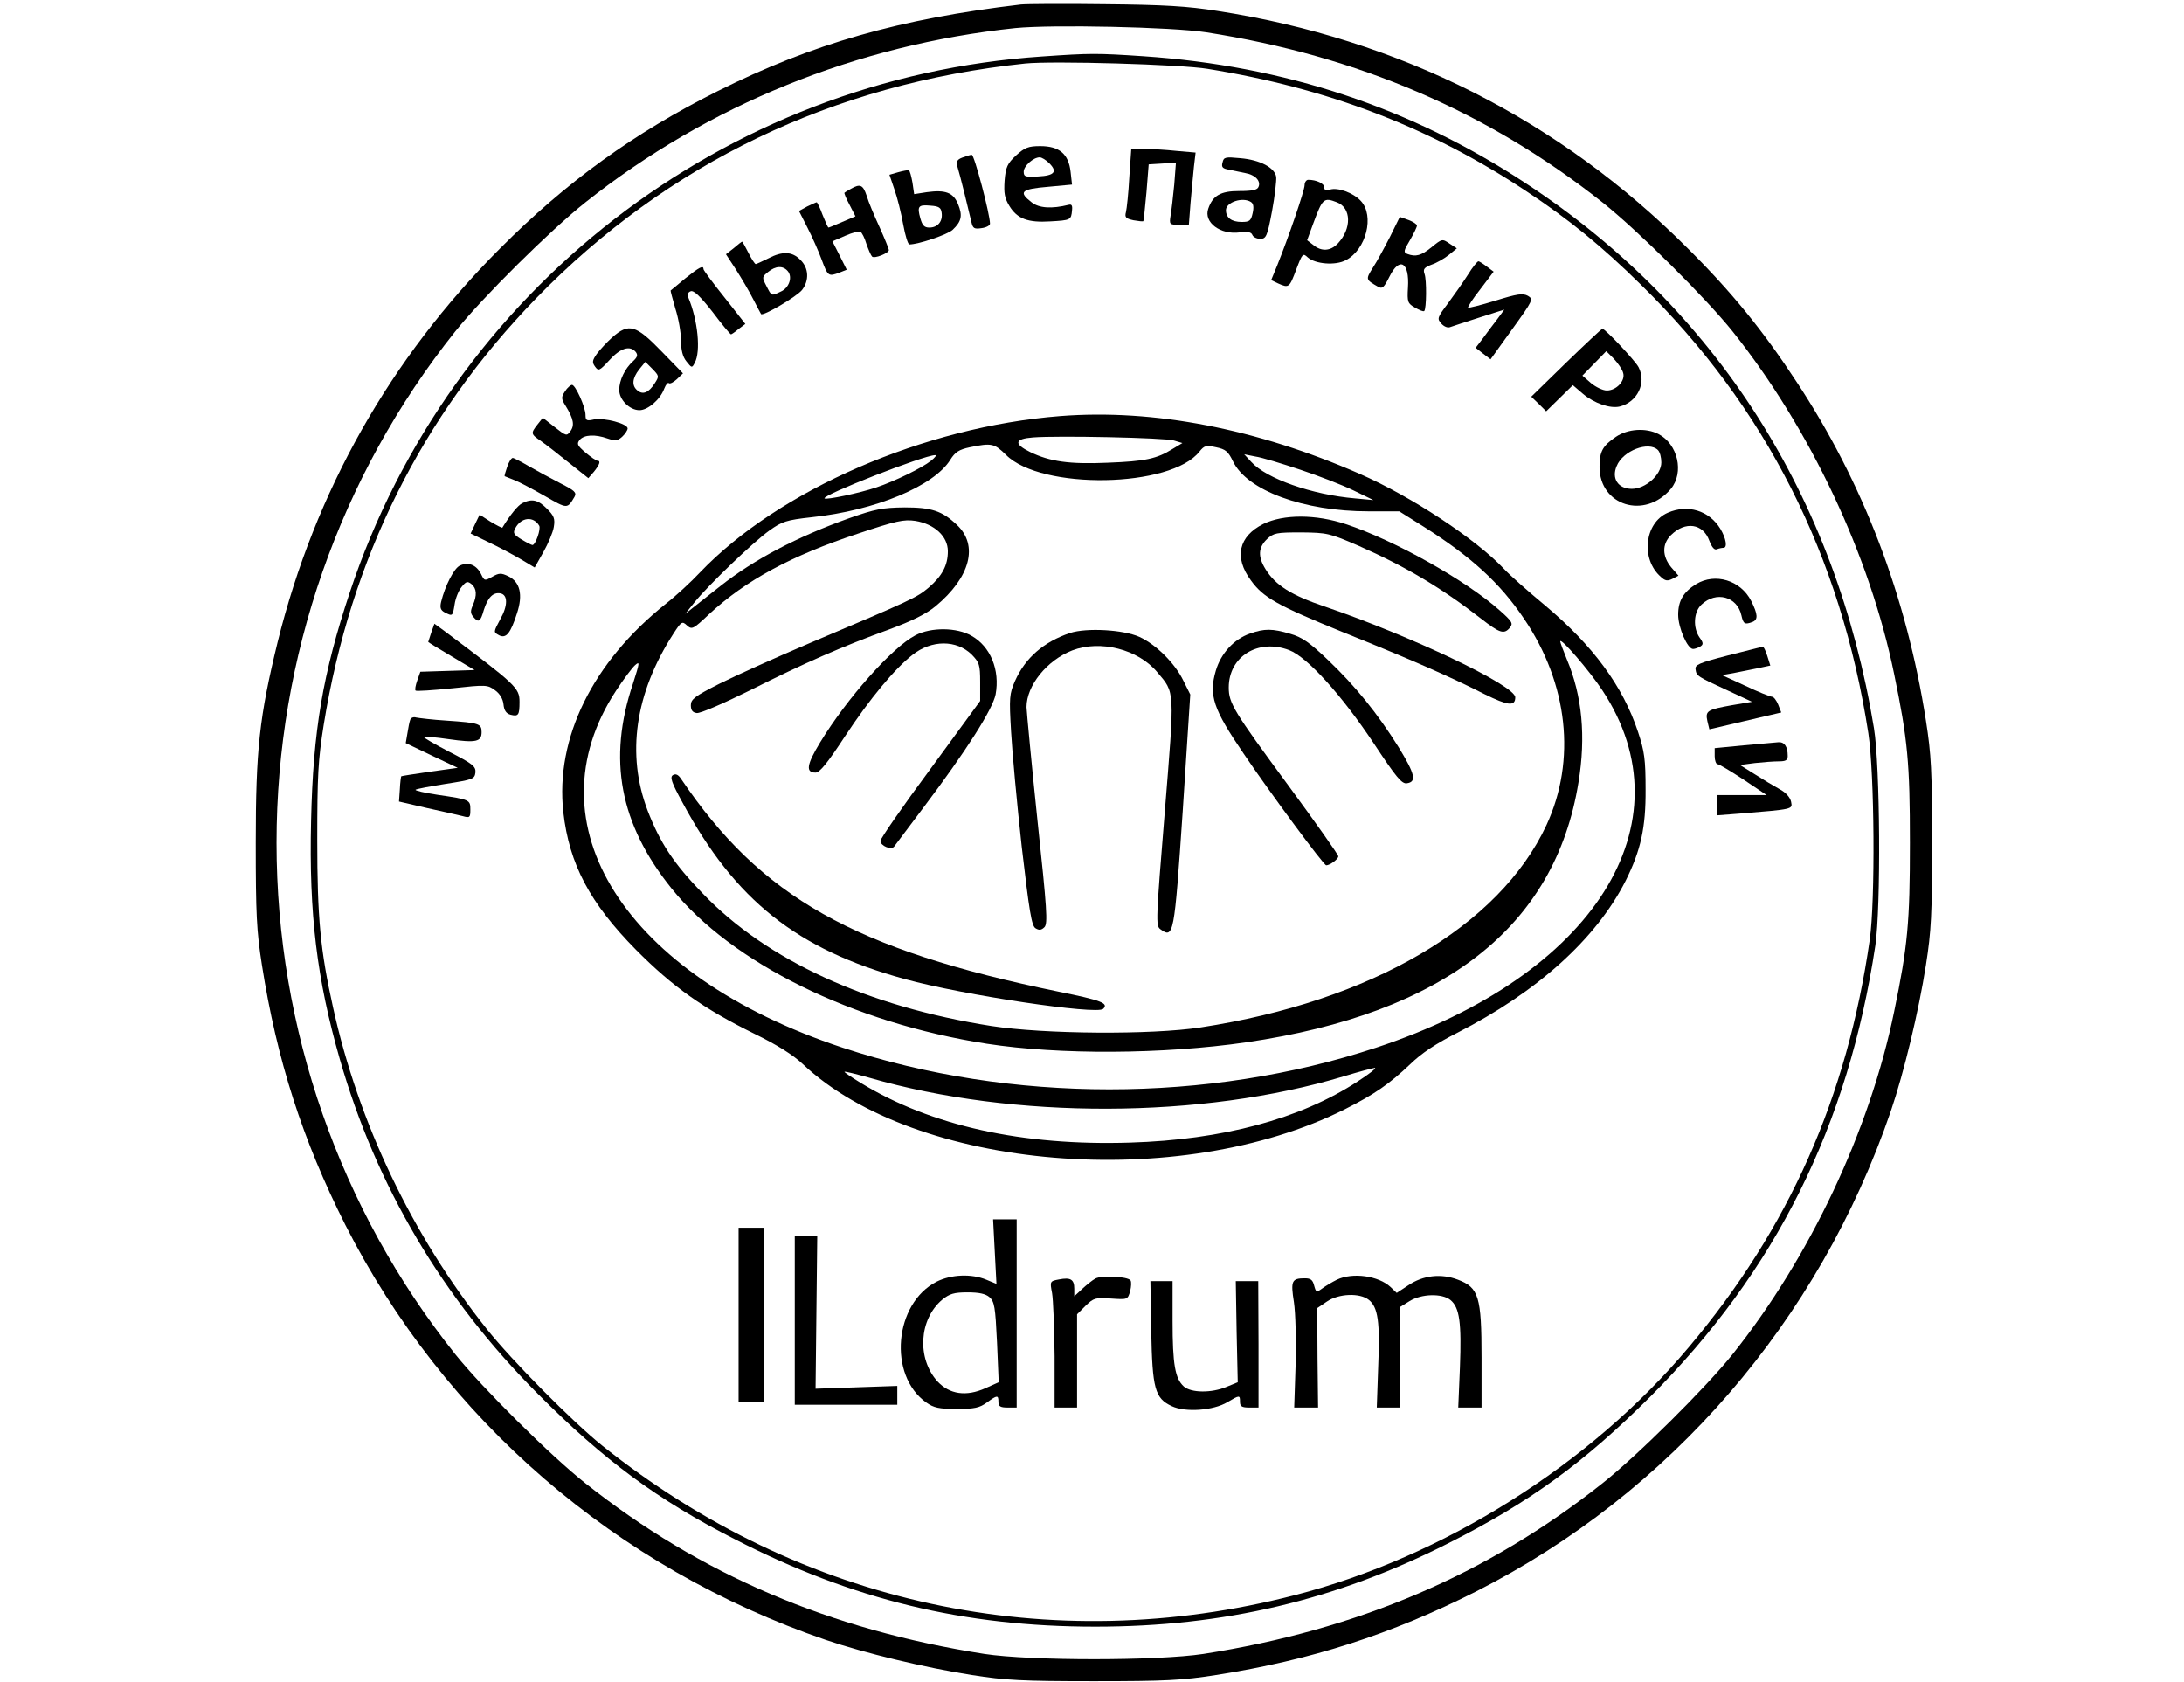
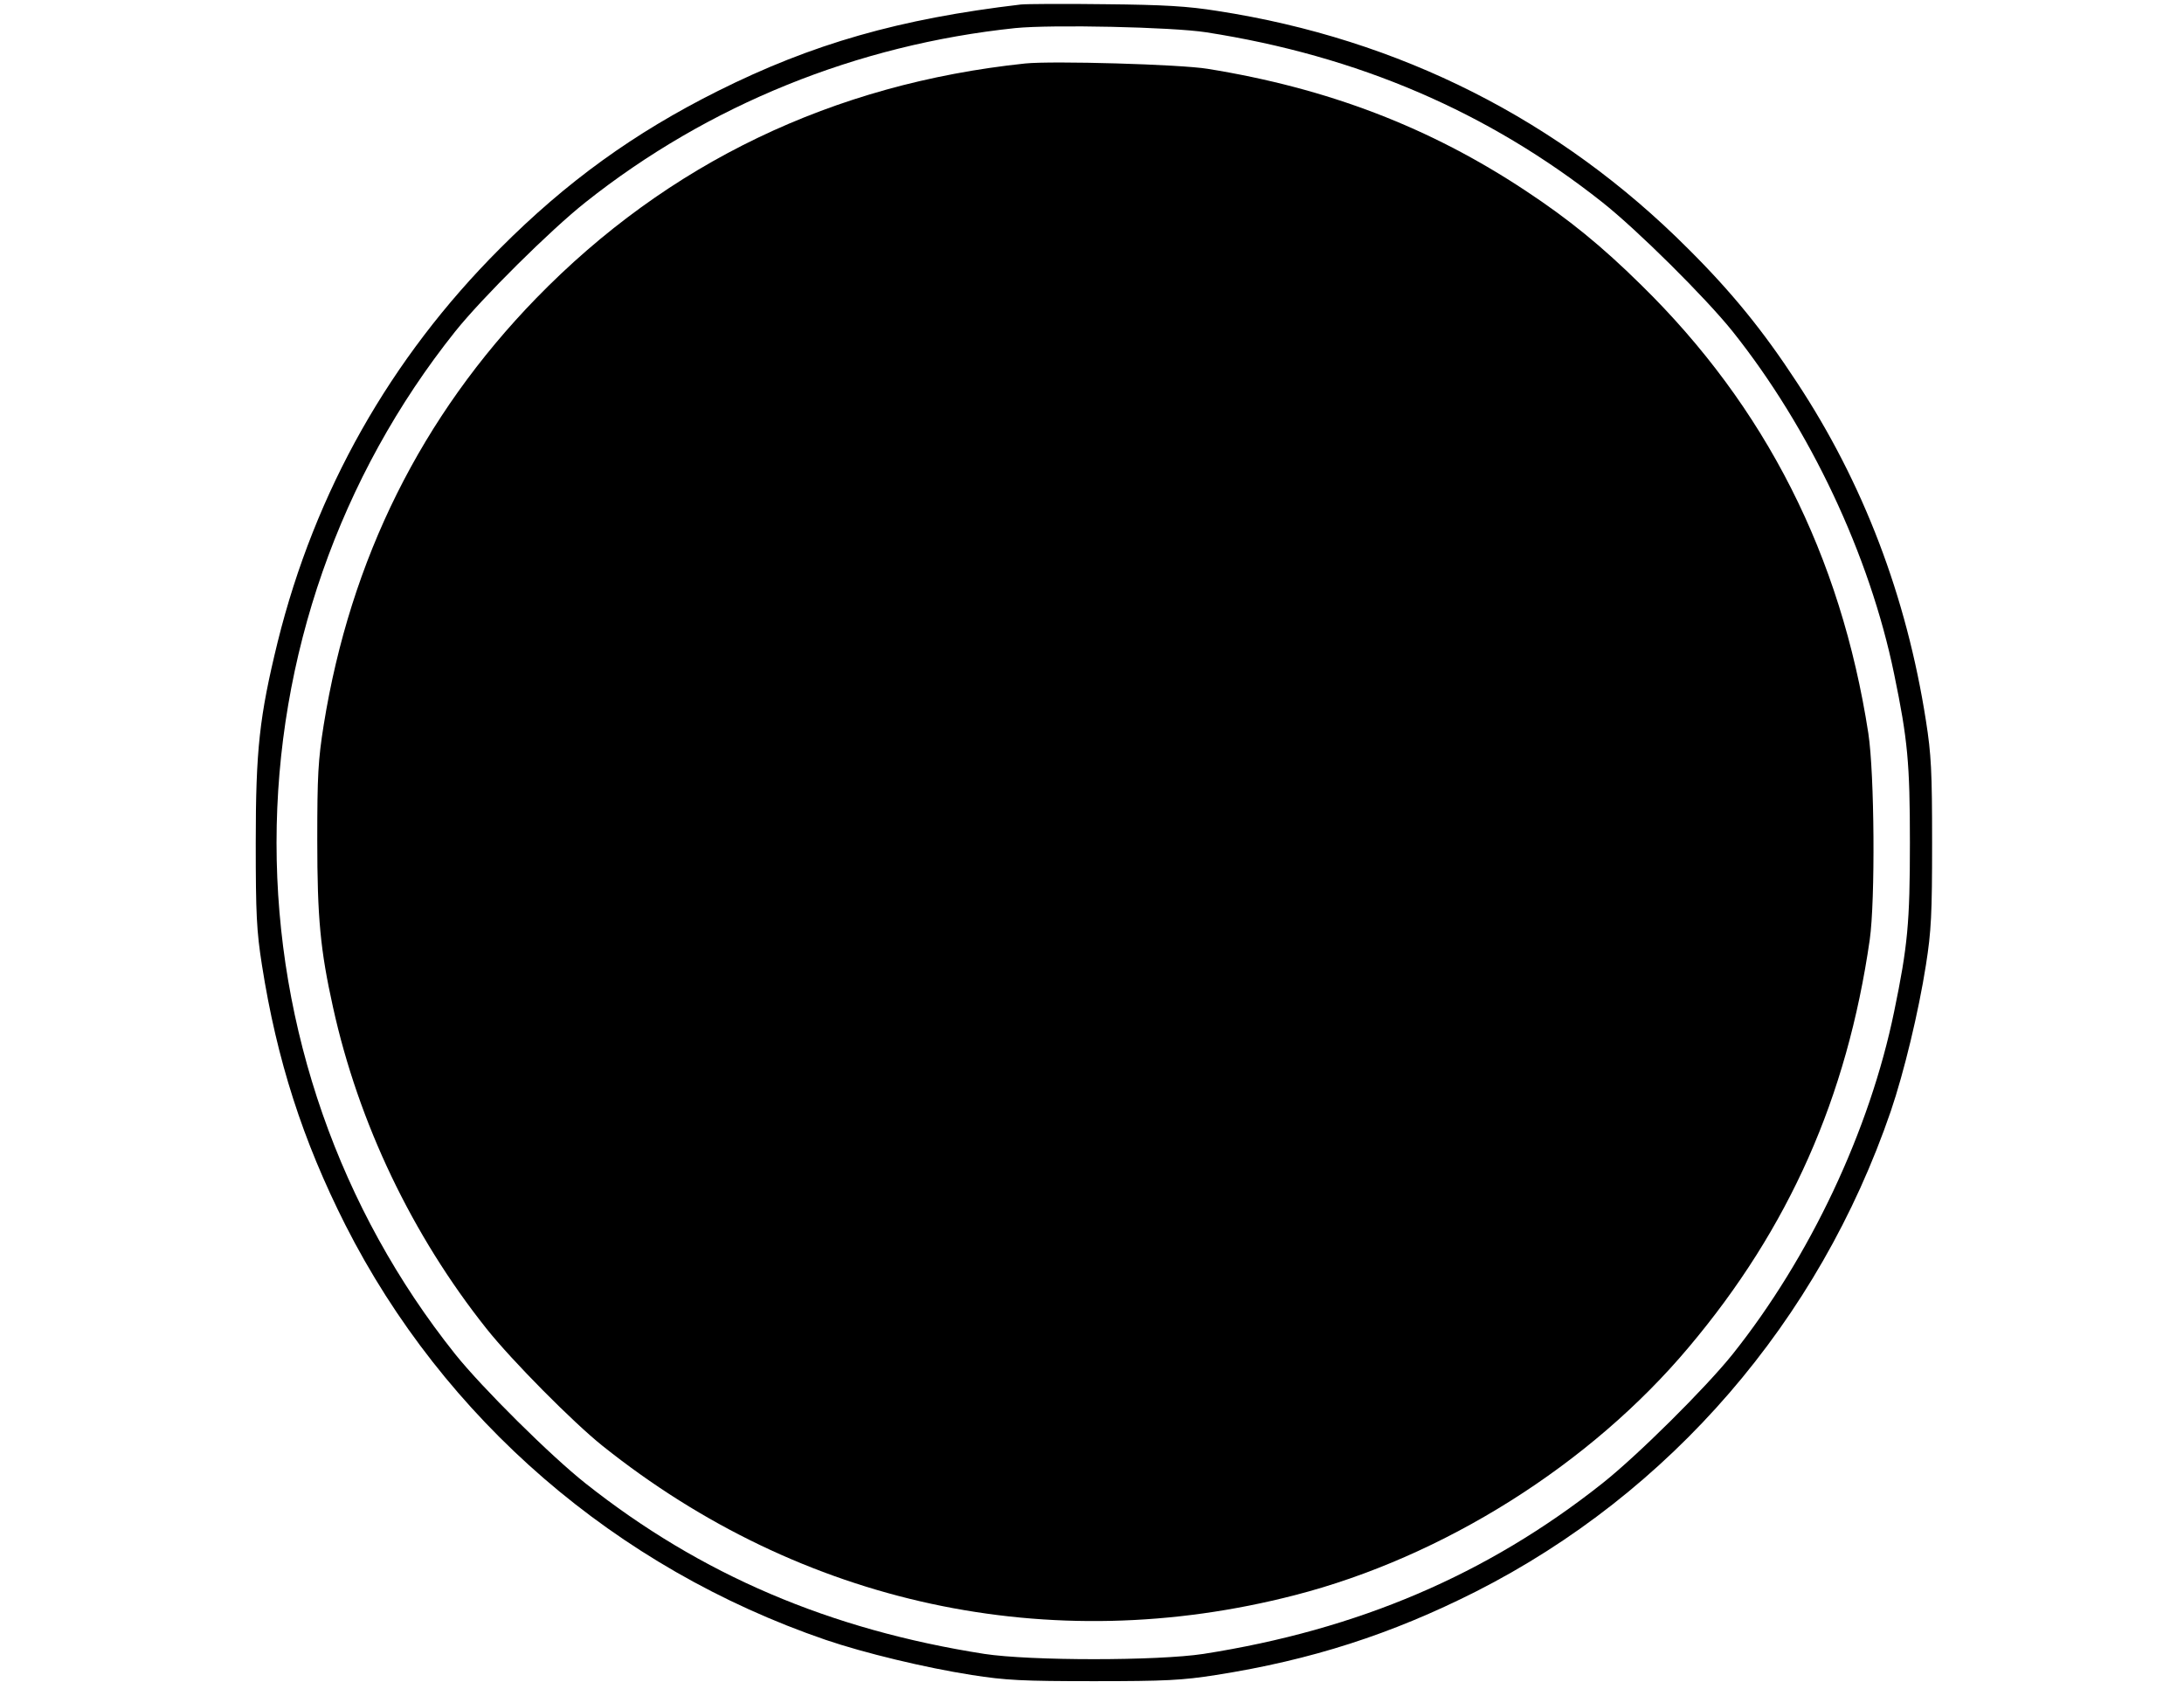
<svg xmlns="http://www.w3.org/2000/svg" width="113" height="87" viewBox="0 0 112.7 87.4">
  <g transform="translate(12.65 0) scale(0.146)">
    <g transform="translate(0,600) scale(0.1,-0.1)" fill="#000000" stroke="none">
      <path d="M2740 5984 c-433 -51 -743 -140 -1079 -308 -298 -149 -539 -323 -776 -561 -390 -390 -658 -864 -791 -1400 -65 -266 -78 -383 -78 -715 0 -255 3 -314 22 -435 53 -338 145 -624 297 -925 351 -692 963 -1221 1710 -1477 138 -47 354 -99 520 -125 121 -19 180 -22 435 -22 255 0 314 3 435 22 338 53 624 145 925 297 692 351 1221 963 1477 1710 47 138 99 354 125 520 19 121 22 180 22 435 0 255 -3 314 -22 435 -69 442 -223 846 -460 1205 -119 182 -231 320 -387 475 -457 458 -1027 746 -1675 846 -106 17 -191 22 -400 24 -146 2 -281 1 -300 -1z m660 -99 c540 -84 1003 -283 1410 -605 124 -98 368 -340 464 -460 275 -345 488 -796 575 -1220 48 -232 56 -315 56 -600 0 -285 -8 -368 -56 -600 -87 -424 -300 -875 -575 -1220 -96 -120 -340 -362 -464 -460 -410 -325 -870 -521 -1420 -607 -164 -25 -616 -25 -780 0 -550 86 -1010 282 -1420 607 -124 98 -368 340 -464 460 -411 515 -636 1158 -636 1820 0 662 225 1305 636 1820 96 120 340 362 464 460 437 347 967 561 1530 620 131 13 557 4 680 -15z" />
-       <path d="M2815 5799 c-1131 -76 -2107 -832 -2464 -1907 -96 -289 -131 -492 -138 -814 -8 -331 21 -565 102 -847 130 -454 366 -852 705 -1192 236 -237 425 -377 704 -519 417 -214 813 -310 1281 -310 457 0 856 94 1255 296 292 147 484 287 721 523 447 448 704 964 801 1606 20 137 17 639 -5 773 -135 824 -562 1494 -1237 1938 -411 271 -860 420 -1365 454 -166 11 -187 11 -360 -1z m590 -44 c428 -69 791 -208 1132 -434 153 -101 271 -197 411 -335 443 -434 711 -963 809 -1596 22 -144 25 -594 5 -735 -81 -561 -287 -1026 -644 -1450 -351 -418 -874 -747 -1403 -883 -872 -225 -1757 -34 -2465 532 -105 84 -322 303 -412 416 -265 333 -456 732 -547 1145 -45 203 -56 318 -56 595 0 229 3 285 23 410 95 590 348 1098 756 1518 469 482 1057 764 1741 836 97 10 553 -3 650 -19z" />
+       <path d="M2815 5799 z m590 -44 c428 -69 791 -208 1132 -434 153 -101 271 -197 411 -335 443 -434 711 -963 809 -1596 22 -144 25 -594 5 -735 -81 -561 -287 -1026 -644 -1450 -351 -418 -874 -747 -1403 -883 -872 -225 -1757 -34 -2465 532 -105 84 -322 303 -412 416 -265 333 -456 732 -547 1145 -45 203 -56 318 -56 595 0 229 3 285 23 410 95 590 348 1098 756 1518 469 482 1057 764 1741 836 97 10 553 -3 650 -19z" />
      <path d="M2723 5447 c-31 -29 -37 -41 -41 -90 -3 -45 0 -62 17 -90 28 -46 66 -60 146 -55 72 4 74 5 77 39 2 17 -1 23 -12 20 -60 -15 -106 -12 -132 9 -48 37 -37 47 58 55 l86 8 -5 45 c-7 64 -40 92 -108 92 -42 0 -55 -5 -86 -33z m118 -28 c30 -30 19 -44 -39 -47 -46 -3 -52 -1 -52 17 0 20 34 51 57 51 7 0 22 -9 34 -21z" />
      <path d="M3126 5369 c-3 -56 -9 -112 -12 -124 -5 -19 0 -23 27 -29 18 -3 33 -5 35 -3 1 1 6 47 11 102 l8 100 49 3 48 3 -6 -78 c-4 -43 -10 -93 -13 -110 -5 -32 -4 -33 30 -33 l35 0 6 78 c4 42 9 100 12 128 l6 51 -69 6 c-37 4 -89 7 -114 7 l-46 0 -7 -101z" />
      <path d="M2531 5439 c-18 -7 -22 -14 -17 -32 9 -28 42 -163 50 -198 5 -22 10 -25 36 -21 16 2 30 9 30 16 0 33 -56 246 -65 245 -5 0 -21 -5 -34 -10z" />
      <path d="M3458 5422 c-5 -17 0 -22 23 -26 16 -3 42 -9 58 -12 35 -6 56 -28 47 -49 -4 -11 -21 -15 -69 -15 -66 0 -94 -16 -110 -63 -17 -48 43 -94 113 -84 28 3 40 1 44 -9 3 -8 16 -14 28 -14 21 0 25 8 42 98 10 53 16 108 15 122 -5 33 -57 61 -128 67 -53 5 -59 4 -63 -15z m101 -141 c9 -6 11 -18 6 -40 -6 -27 -11 -31 -39 -31 -36 0 -56 15 -56 42 0 28 59 48 89 29z" />
      <path d="M2303 5387 l-31 -9 18 -53 c10 -28 24 -84 31 -124 7 -39 17 -71 22 -71 32 0 136 35 154 52 32 30 36 51 19 92 -17 41 -45 51 -111 42 l-45 -7 -6 41 c-4 22 -9 42 -13 44 -3 1 -20 -2 -38 -7z m155 -145 c4 -30 -14 -52 -44 -52 -18 0 -25 8 -32 33 -12 43 -7 49 36 45 30 -2 38 -7 40 -26z" />
      <path d="M3750 5341 c0 -19 -57 -185 -98 -287 l-21 -51 25 -12 c38 -17 40 -15 64 49 22 58 24 60 41 44 27 -24 99 -30 136 -10 72 37 103 158 53 211 -27 29 -82 49 -110 40 -14 -4 -20 -2 -20 8 0 14 -28 27 -57 27 -7 0 -13 -9 -13 -19z m115 -61 c52 -20 53 -94 3 -147 -26 -27 -58 -29 -87 -5 l-22 17 22 60 c33 89 37 93 84 75z" />
      <path d="M2135 5328 c-11 -6 -21 -12 -23 -14 -2 -1 6 -21 18 -43 l21 -41 -47 -20 c-25 -11 -47 -20 -49 -20 -2 0 -11 20 -21 45 -9 25 -19 45 -21 45 -2 0 -17 -7 -34 -15 l-29 -16 30 -59 c17 -33 40 -85 51 -115 22 -59 24 -60 64 -45 l25 10 -25 50 -26 51 46 20 c25 11 49 17 54 14 5 -3 15 -22 21 -43 7 -20 16 -41 20 -45 8 -9 60 12 60 23 0 4 -15 41 -33 81 -19 41 -40 91 -46 112 -13 39 -23 44 -56 25z" />
-       <path d="M4054 5157 c-20 -39 -47 -89 -61 -110 -26 -42 -26 -42 19 -68 15 -8 21 -2 40 36 36 73 72 52 66 -39 -3 -51 -1 -56 25 -71 16 -9 30 -15 33 -12 8 8 9 111 1 132 -6 17 -1 23 25 33 18 6 46 22 62 35 l28 23 -26 17 c-26 18 -27 17 -64 -13 -37 -30 -56 -35 -86 -24 -15 6 -13 12 9 49 14 24 25 47 25 52 0 5 -14 14 -30 20 l-31 11 -35 -71z" />
      <path d="M1718 5117 l-28 -22 36 -55 c19 -30 47 -77 61 -105 14 -27 27 -52 28 -53 8 -8 128 63 146 86 26 34 24 78 -6 107 -29 30 -63 32 -115 5 -22 -11 -42 -20 -44 -20 -3 0 -15 18 -26 40 -11 22 -21 40 -23 40 -1 0 -14 -10 -29 -23z m192 -82 c18 -21 5 -60 -25 -73 -34 -16 -32 -17 -51 20 -16 31 -16 32 6 50 27 22 53 23 70 3z" />
      <path d="M4332 5023 c-17 -27 -49 -72 -71 -102 -39 -52 -40 -55 -24 -73 10 -11 23 -16 32 -12 9 3 56 19 104 34 l88 28 -25 -34 c-15 -19 -37 -49 -51 -68 l-26 -34 27 -21 26 -20 77 107 c75 104 76 107 56 119 -18 10 -38 7 -115 -17 -52 -16 -96 -27 -98 -25 -2 2 17 32 44 66 l47 62 -24 18 c-13 10 -27 19 -30 19 -4 0 -21 -21 -37 -47z" />
      <path d="M1545 5009 c-27 -23 -51 -42 -52 -43 -1 -1 7 -30 17 -65 11 -34 20 -85 20 -113 0 -34 6 -58 19 -74 19 -24 20 -25 30 -5 22 40 11 151 -23 232 -5 10 -1 19 8 22 11 5 34 -17 78 -73 33 -44 63 -80 66 -80 2 0 14 8 27 19 l24 18 -74 94 c-41 51 -75 97 -75 101 0 15 -15 7 -65 -33z" />
      <path d="M1285 4799 c-19 -17 -44 -44 -55 -59 -16 -23 -17 -30 -6 -45 12 -17 16 -15 51 23 39 43 73 54 94 29 8 -11 6 -18 -10 -33 -29 -26 -49 -68 -49 -102 0 -35 37 -72 72 -72 30 0 74 38 88 76 6 15 13 24 17 20 4 -3 16 3 28 14 l22 21 -77 79 c-91 94 -116 101 -175 49z m151 -164 c-21 -33 -42 -41 -61 -25 -21 17 -19 43 6 75 l22 27 25 -25 c24 -25 25 -26 8 -52z" />
-       <path d="M4681 4709 l-124 -121 27 -26 26 -26 47 46 48 47 35 -30 c41 -35 98 -54 132 -46 63 16 96 84 67 140 -12 23 -119 137 -129 137 -3 -1 -61 -55 -129 -121z m203 -36 c9 -28 -24 -63 -58 -63 -14 0 -39 12 -56 26 l-31 27 43 44 42 43 27 -27 c15 -16 30 -38 33 -50z" />
      <path d="M1117 4607 c-14 -21 -14 -26 3 -53 27 -44 32 -68 16 -89 -13 -18 -15 -17 -56 15 l-42 33 -19 -24 c-25 -32 -24 -34 14 -60 17 -12 62 -47 99 -77 l68 -54 20 23 c20 25 25 39 13 39 -5 0 -24 13 -43 29 -29 25 -32 31 -21 45 16 19 55 21 100 5 27 -9 35 -8 51 6 11 10 20 24 20 30 0 17 -83 39 -120 32 -26 -6 -30 -4 -30 16 0 28 -36 107 -48 107 -5 0 -17 -10 -25 -23z" />
      <path d="M2880 4519 c-484 -38 -1001 -262 -1283 -557 -31 -33 -85 -83 -121 -111 -261 -208 -394 -478 -365 -742 21 -185 95 -324 259 -490 131 -132 241 -210 422 -299 80 -39 137 -75 171 -107 401 -379 1342 -457 1931 -161 105 53 157 89 232 160 41 40 93 74 168 112 284 145 494 334 599 541 54 108 72 190 71 325 0 107 -4 136 -27 205 -54 163 -160 307 -332 451 -60 50 -126 108 -145 129 -100 106 -330 258 -513 338 -367 161 -734 232 -1067 206z m405 -87 l30 -9 -35 -21 c-56 -35 -97 -44 -231 -49 -136 -6 -206 4 -276 38 -59 29 -56 47 10 52 88 7 470 -1 502 -11z m-598 -51 c125 -126 588 -118 689 12 17 21 23 23 59 15 34 -7 43 -15 60 -50 50 -104 251 -178 483 -178 l109 0 86 -54 c168 -106 272 -200 358 -328 157 -231 187 -504 80 -735 -168 -360 -624 -627 -1231 -720 -176 -27 -558 -24 -745 5 -441 69 -800 234 -1027 471 -105 108 -153 182 -197 296 -76 200 -45 417 91 628 29 45 32 47 49 31 18 -16 22 -14 79 40 131 121 292 208 531 287 135 45 162 51 203 45 68 -11 116 -55 116 -108 0 -50 -20 -88 -69 -130 -42 -35 -56 -42 -425 -198 -120 -51 -264 -116 -320 -144 -87 -44 -101 -55 -101 -76 0 -18 6 -26 21 -28 12 -2 97 35 192 82 193 97 326 155 494 216 81 30 131 55 164 82 124 103 154 217 76 290 -53 50 -90 62 -187 62 -78 -1 -104 -6 -195 -38 -188 -67 -341 -148 -460 -242 -30 -24 -71 -56 -90 -71 l-35 -28 32 40 c45 57 209 215 268 257 45 32 60 37 150 47 227 24 436 111 494 205 17 27 31 36 69 44 78 16 87 14 129 -27z m-267 -21 c-31 -25 -129 -73 -195 -95 -59 -20 -178 -45 -184 -39 -11 11 354 154 394 154 6 0 -1 -9 -15 -20z m1315 -32 c66 -22 151 -55 190 -74 l70 -34 -65 6 c-153 13 -316 70 -370 130 l-25 27 40 -8 c22 -3 94 -25 160 -47z m1075 -785 c313 -474 -30 -1016 -805 -1272 -599 -198 -1302 -198 -1900 0 -776 257 -1118 796 -806 1271 26 40 57 81 67 90 18 16 17 10 -7 -65 -91 -270 -47 -500 137 -729 214 -266 646 -479 1122 -553 259 -40 628 -38 925 5 704 103 1099 411 1182 925 27 163 13 309 -41 437 -13 32 -24 61 -24 65 1 15 103 -103 150 -174z m-872 -1393 c-204 -133 -480 -207 -809 -217 -383 -12 -708 59 -960 213 -33 20 -59 38 -57 39 2 2 41 -8 88 -21 514 -149 1185 -147 1690 5 52 16 102 29 110 30 8 0 -20 -22 -62 -49z" />
      <path d="M3603 4135 c-88 -44 -105 -119 -44 -201 44 -61 94 -89 327 -184 239 -96 381 -158 505 -221 83 -41 109 -44 109 -11 0 42 -373 219 -678 323 -119 40 -176 76 -211 133 -28 45 -26 77 5 107 24 22 33 24 122 24 93 -1 101 -3 205 -48 166 -73 295 -150 434 -258 68 -53 83 -58 104 -33 12 15 8 22 -36 61 -120 107 -375 250 -547 307 -108 36 -223 36 -295 1z" />
      <path d="M2365 3739 c-83 -43 -244 -224 -340 -382 -48 -79 -52 -107 -16 -107 15 0 43 35 104 128 89 135 177 241 241 291 68 54 157 54 211 1 27 -28 30 -36 30 -98 l0 -67 -177 -242 c-98 -132 -178 -248 -178 -256 0 -18 39 -34 49 -20 3 4 48 64 100 133 160 212 250 355 261 408 16 87 -18 171 -86 209 -52 30 -143 31 -199 2z" />
      <path d="M2915 3747 c-94 -32 -159 -88 -196 -171 -20 -46 -21 -59 -14 -180 4 -72 21 -257 38 -410 27 -231 35 -281 49 -290 13 -8 21 -7 32 4 12 13 9 63 -25 380 -21 201 -38 382 -39 403 0 77 73 167 163 202 100 38 234 4 302 -77 64 -76 63 -56 27 -501 -31 -380 -32 -402 -16 -414 48 -35 50 -24 80 418 l27 417 -24 48 c-30 63 -98 130 -157 157 -58 26 -188 33 -247 14z" />
      <path d="M3556 3745 c-58 -20 -104 -71 -122 -132 -26 -88 -9 -137 98 -294 93 -138 286 -399 295 -399 13 0 43 22 43 32 0 6 -80 119 -177 251 -196 266 -213 294 -213 350 0 110 104 175 215 133 65 -25 187 -160 302 -333 78 -118 99 -144 117 -141 36 5 29 33 -29 128 -75 120 -154 218 -253 312 -64 61 -91 80 -133 92 -64 19 -92 19 -143 1z" />
      <path d="M1501 3241 c-11 -7 -5 -26 34 -97 187 -348 408 -524 792 -629 207 -57 684 -128 706 -106 20 20 -5 30 -158 61 -730 150 -1060 336 -1345 758 -10 15 -19 19 -29 13z" />
      <path d="M4858 4445 c-47 -32 -58 -52 -58 -107 0 -138 161 -188 254 -78 48 58 25 159 -44 195 -45 23 -109 19 -152 -10z m150 -47 c7 -7 12 -26 12 -44 0 -44 -56 -94 -105 -94 -49 0 -73 37 -54 81 22 55 114 90 147 57z" />
      <path d="M911 4338 c-6 -17 -10 -32 -9 -33 2 -1 17 -7 35 -14 18 -7 67 -33 109 -57 80 -46 79 -46 105 -2 8 15 0 22 -49 47 -33 17 -83 44 -111 60 -29 17 -56 31 -60 31 -5 0 -14 -14 -20 -32z" />
      <path d="M965 4209 c-16 -8 -42 -40 -71 -87 -1 -2 -20 8 -42 21 l-39 25 -16 -33 -16 -34 62 -30 c34 -16 85 -43 114 -60 l52 -31 31 55 c17 30 34 70 37 89 5 30 1 40 -25 66 -31 31 -53 36 -87 19z m60 -80 c7 -11 -13 -69 -24 -69 -3 0 -21 9 -39 20 -28 17 -31 23 -22 40 21 39 64 44 85 9z" />
      <path d="M5043 4175 c-83 -36 -97 -165 -25 -228 16 -15 24 -16 42 -7 l21 11 -26 30 c-32 39 -33 82 -1 114 51 51 115 42 137 -20 9 -23 18 -34 27 -30 7 3 18 5 23 5 15 0 10 33 -11 68 -40 65 -116 88 -187 57z" />
      <path d="M743 3987 c-21 -9 -53 -72 -67 -129 -5 -21 -2 -30 13 -38 28 -14 28 -14 35 29 3 21 14 49 25 62 16 20 21 21 35 10 19 -16 20 -40 5 -75 -9 -20 -9 -29 1 -41 19 -23 26 -19 38 24 14 44 33 64 59 59 27 -5 27 -44 -1 -93 -24 -45 -24 -45 -4 -56 25 -13 41 6 64 78 22 66 11 112 -31 132 -25 12 -33 12 -57 -2 -27 -15 -28 -15 -40 10 -16 32 -45 44 -75 30z" />
      <path d="M5144 3921 c-45 -28 -64 -59 -64 -109 0 -46 33 -122 53 -122 6 0 18 4 26 9 11 7 11 13 -3 32 -24 35 -21 91 7 117 52 49 127 29 142 -38 7 -31 12 -34 39 -24 21 8 20 27 -4 75 -38 74 -128 101 -196 60z" />
      <path d="M641 3749 c-6 -18 -11 -33 -11 -34 0 -1 37 -24 83 -51 l82 -49 -97 -3 -96 -3 -11 -31 c-6 -17 -9 -33 -6 -36 2 -3 61 1 130 8 121 13 126 13 153 -7 17 -12 28 -31 30 -50 2 -22 10 -33 25 -37 28 -7 32 -2 32 46 0 50 -13 61 -266 251 l-37 27 -11 -31z" />
      <path d="M5257 3667 c-104 -27 -118 -33 -115 -50 3 -23 6 -25 117 -76 l84 -39 -71 -12 c-89 -16 -96 -20 -88 -57 l7 -29 128 30 128 30 -11 28 c-6 15 -16 28 -22 28 -6 0 -49 17 -95 39 l-83 38 40 7 c21 4 60 12 85 17 l47 10 -11 35 c-6 19 -13 33 -16 32 -3 0 -59 -15 -124 -31z" />
      <path d="M566 3438 c-3 -7 -7 -29 -10 -48 l-6 -35 92 -44 93 -44 -100 -14 c-55 -8 -100 -15 -101 -16 -1 -1 -4 -22 -5 -46 l-3 -44 99 -23 c55 -12 112 -25 128 -29 25 -7 27 -5 27 23 0 35 -1 36 -117 53 -46 7 -81 15 -78 18 3 3 52 12 108 21 96 15 102 17 105 40 2 22 -9 31 -93 74 -52 27 -93 51 -91 53 2 2 42 -1 89 -8 98 -14 117 -9 117 25 0 30 -8 33 -125 41 -49 3 -98 9 -108 11 -9 3 -19 -1 -21 -8z" />
      <path d="M5313 3347 l-103 -10 0 -29 c0 -15 5 -28 10 -28 6 0 47 -25 93 -55 l82 -55 -88 0 -87 0 0 -36 0 -36 78 6 c194 16 189 15 184 42 -3 15 -18 33 -41 45 -20 11 -60 35 -88 53 l-53 33 53 7 c28 3 67 6 85 6 25 0 32 4 32 19 0 34 -12 51 -34 49 -11 -1 -67 -6 -123 -11z" />
      <path d="M2647 1545 l6 -115 -36 15 c-53 22 -125 19 -177 -7 -151 -77 -174 -333 -37 -430 27 -19 45 -23 109 -23 63 0 81 4 107 23 37 27 41 27 41 2 0 -16 7 -20 33 -20 l32 0 0 335 0 335 -42 0 -42 0 6 -115z m-19 -162 c18 -16 21 -35 27 -161 l6 -142 -47 -21 c-69 -31 -128 -22 -171 24 -74 82 -66 221 17 291 26 21 42 26 90 26 41 0 64 -5 78 -17z" />
      <path d="M1735 1320 l0 -310 45 0 45 0 0 310 0 310 -45 0 -45 0 0 -310z" />
-       <path d="M1935 1300 l0 -300 183 0 182 0 0 34 0 33 -146 -5 -145 -5 3 272 3 271 -40 0 -40 0 0 -300z" />
      <path d="M3005 1449 c-11 -6 -32 -23 -47 -37 l-28 -26 0 27 c0 33 -13 41 -54 33 -33 -6 -33 -7 -25 -49 4 -23 8 -124 9 -224 l0 -183 40 0 40 0 0 166 0 166 30 30 c29 28 35 30 91 26 59 -4 59 -4 68 26 4 17 5 34 1 39 -12 14 -104 18 -125 6z" />
      <path d="M3865 1445 c-16 -8 -40 -22 -52 -31 -21 -15 -22 -15 -29 10 -5 20 -12 26 -33 26 -47 0 -51 -9 -39 -85 6 -40 8 -136 6 -222 l-5 -153 42 0 43 0 -2 177 -1 177 34 23 c42 29 118 32 150 6 32 -26 40 -77 33 -238 l-5 -145 42 0 41 0 0 179 0 179 34 21 c42 26 115 28 145 4 33 -27 40 -81 34 -240 l-6 -143 41 0 42 0 0 178 c0 217 -10 249 -84 277 -60 23 -124 16 -177 -20 l-41 -27 -22 21 c-43 40 -135 53 -191 26z" />
      <path d="M3204 1262 c4 -205 13 -239 73 -267 48 -23 148 -16 198 14 44 26 45 26 45 1 0 -16 7 -20 33 -20 l33 0 0 225 -1 225 -40 0 -40 0 3 -180 4 -180 -39 -16 c-54 -23 -127 -22 -153 1 -31 28 -40 78 -40 233 l0 142 -40 0 -39 0 3 -178z" />
    </g>
  </g>
</svg>